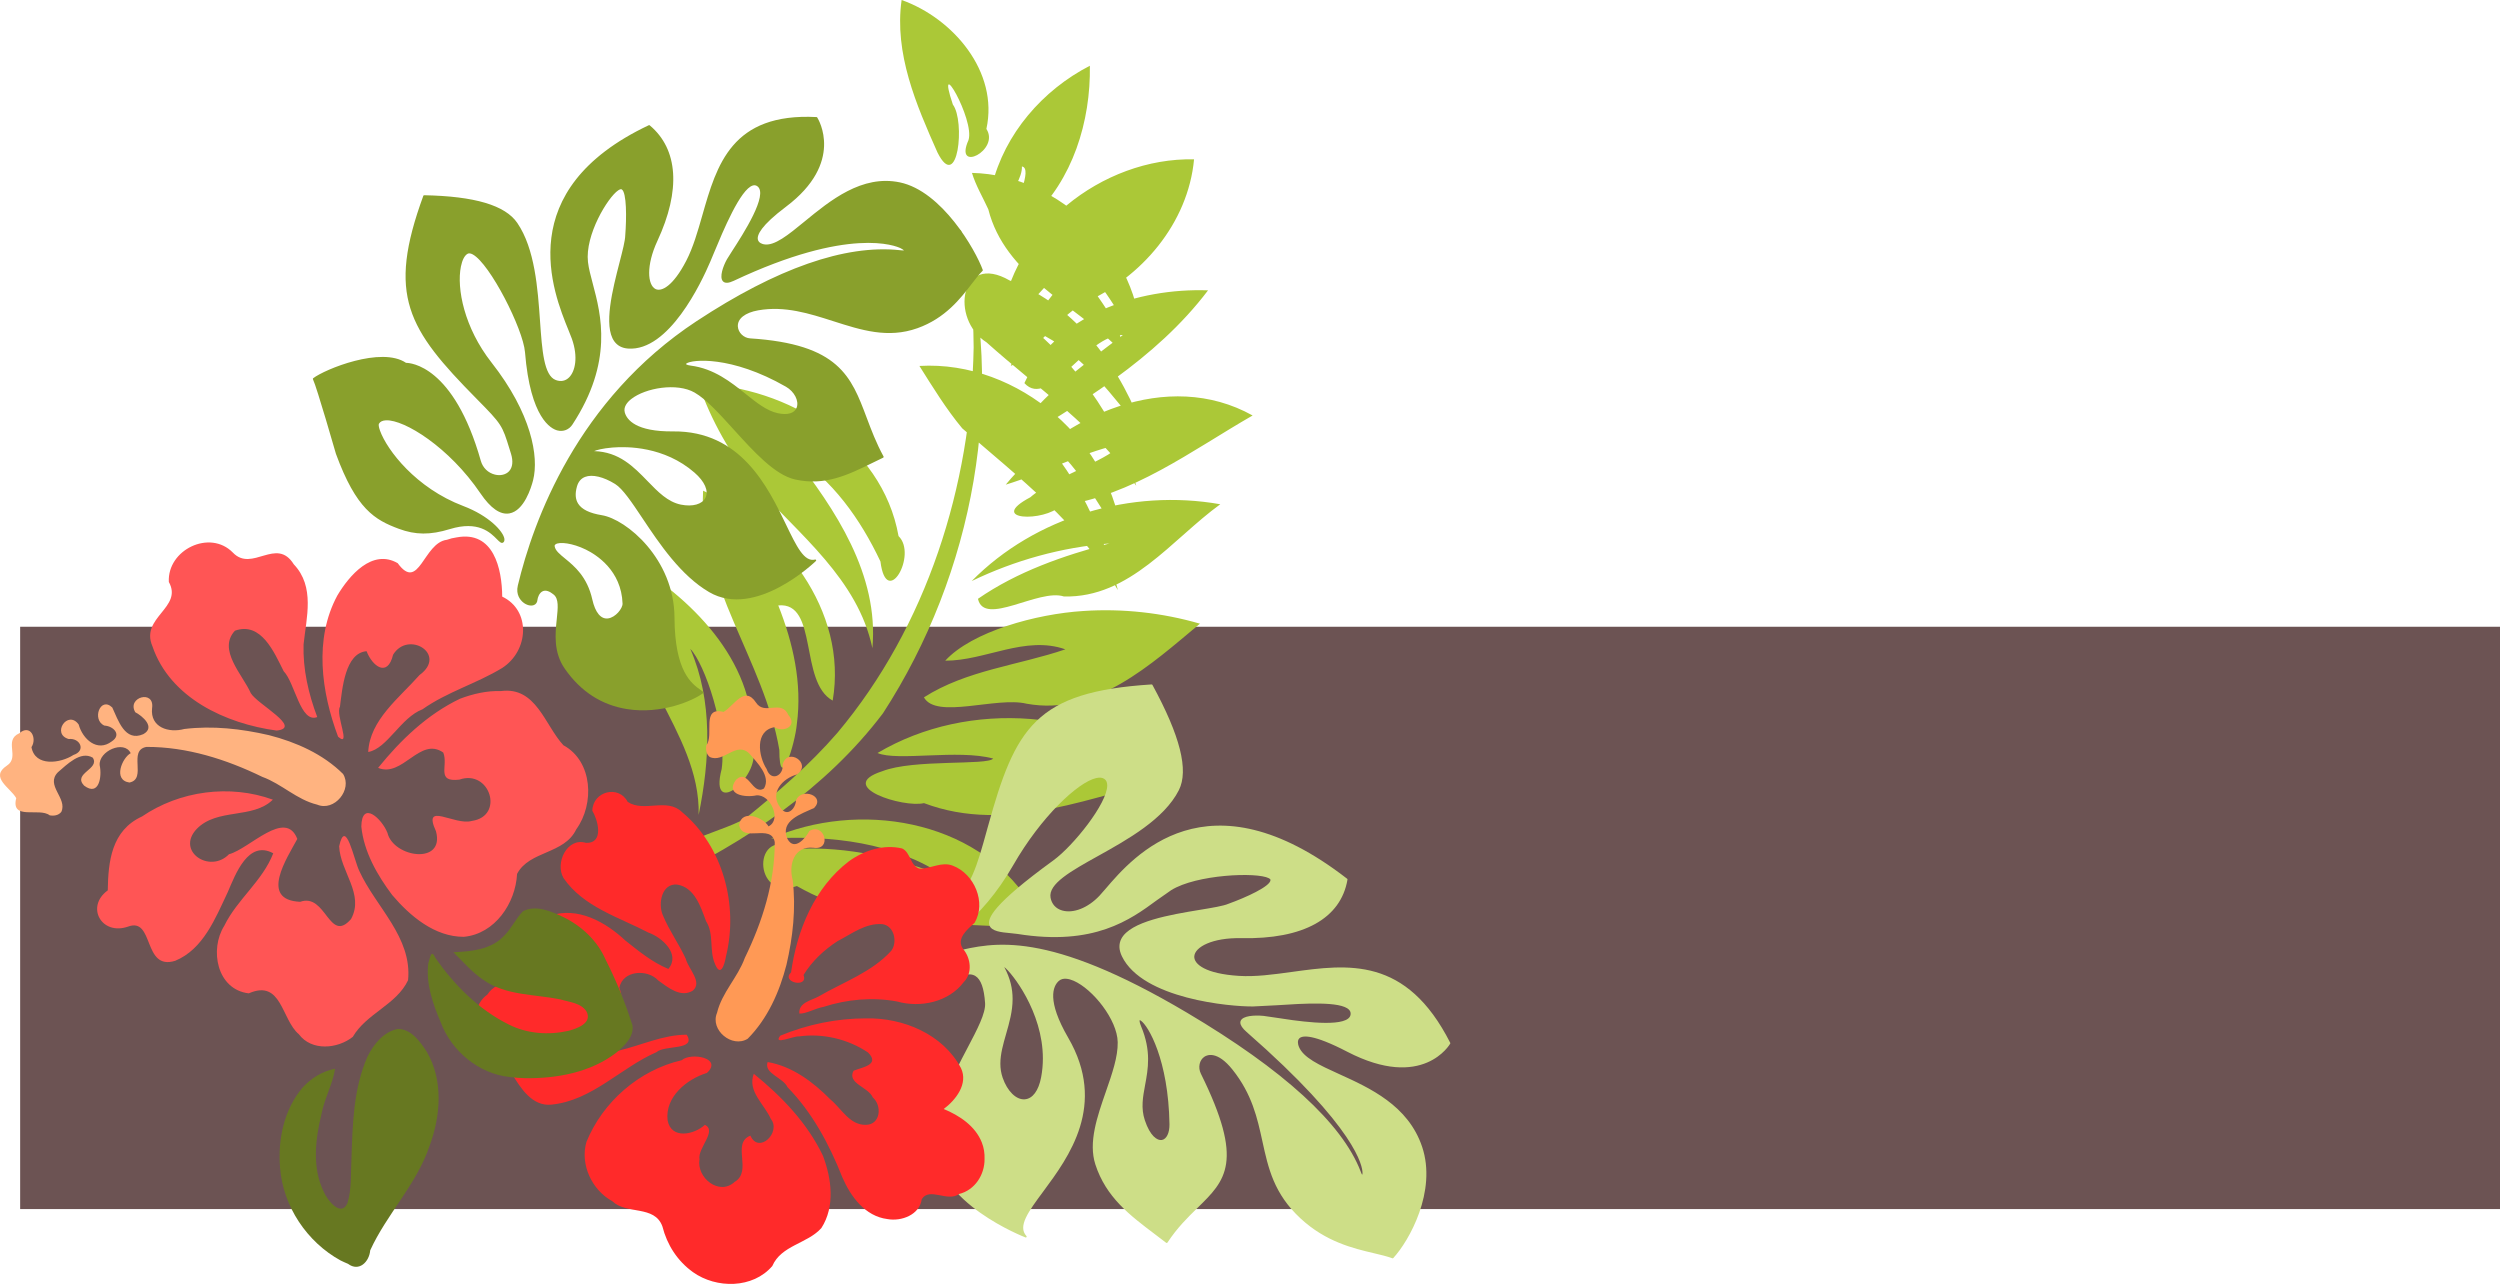
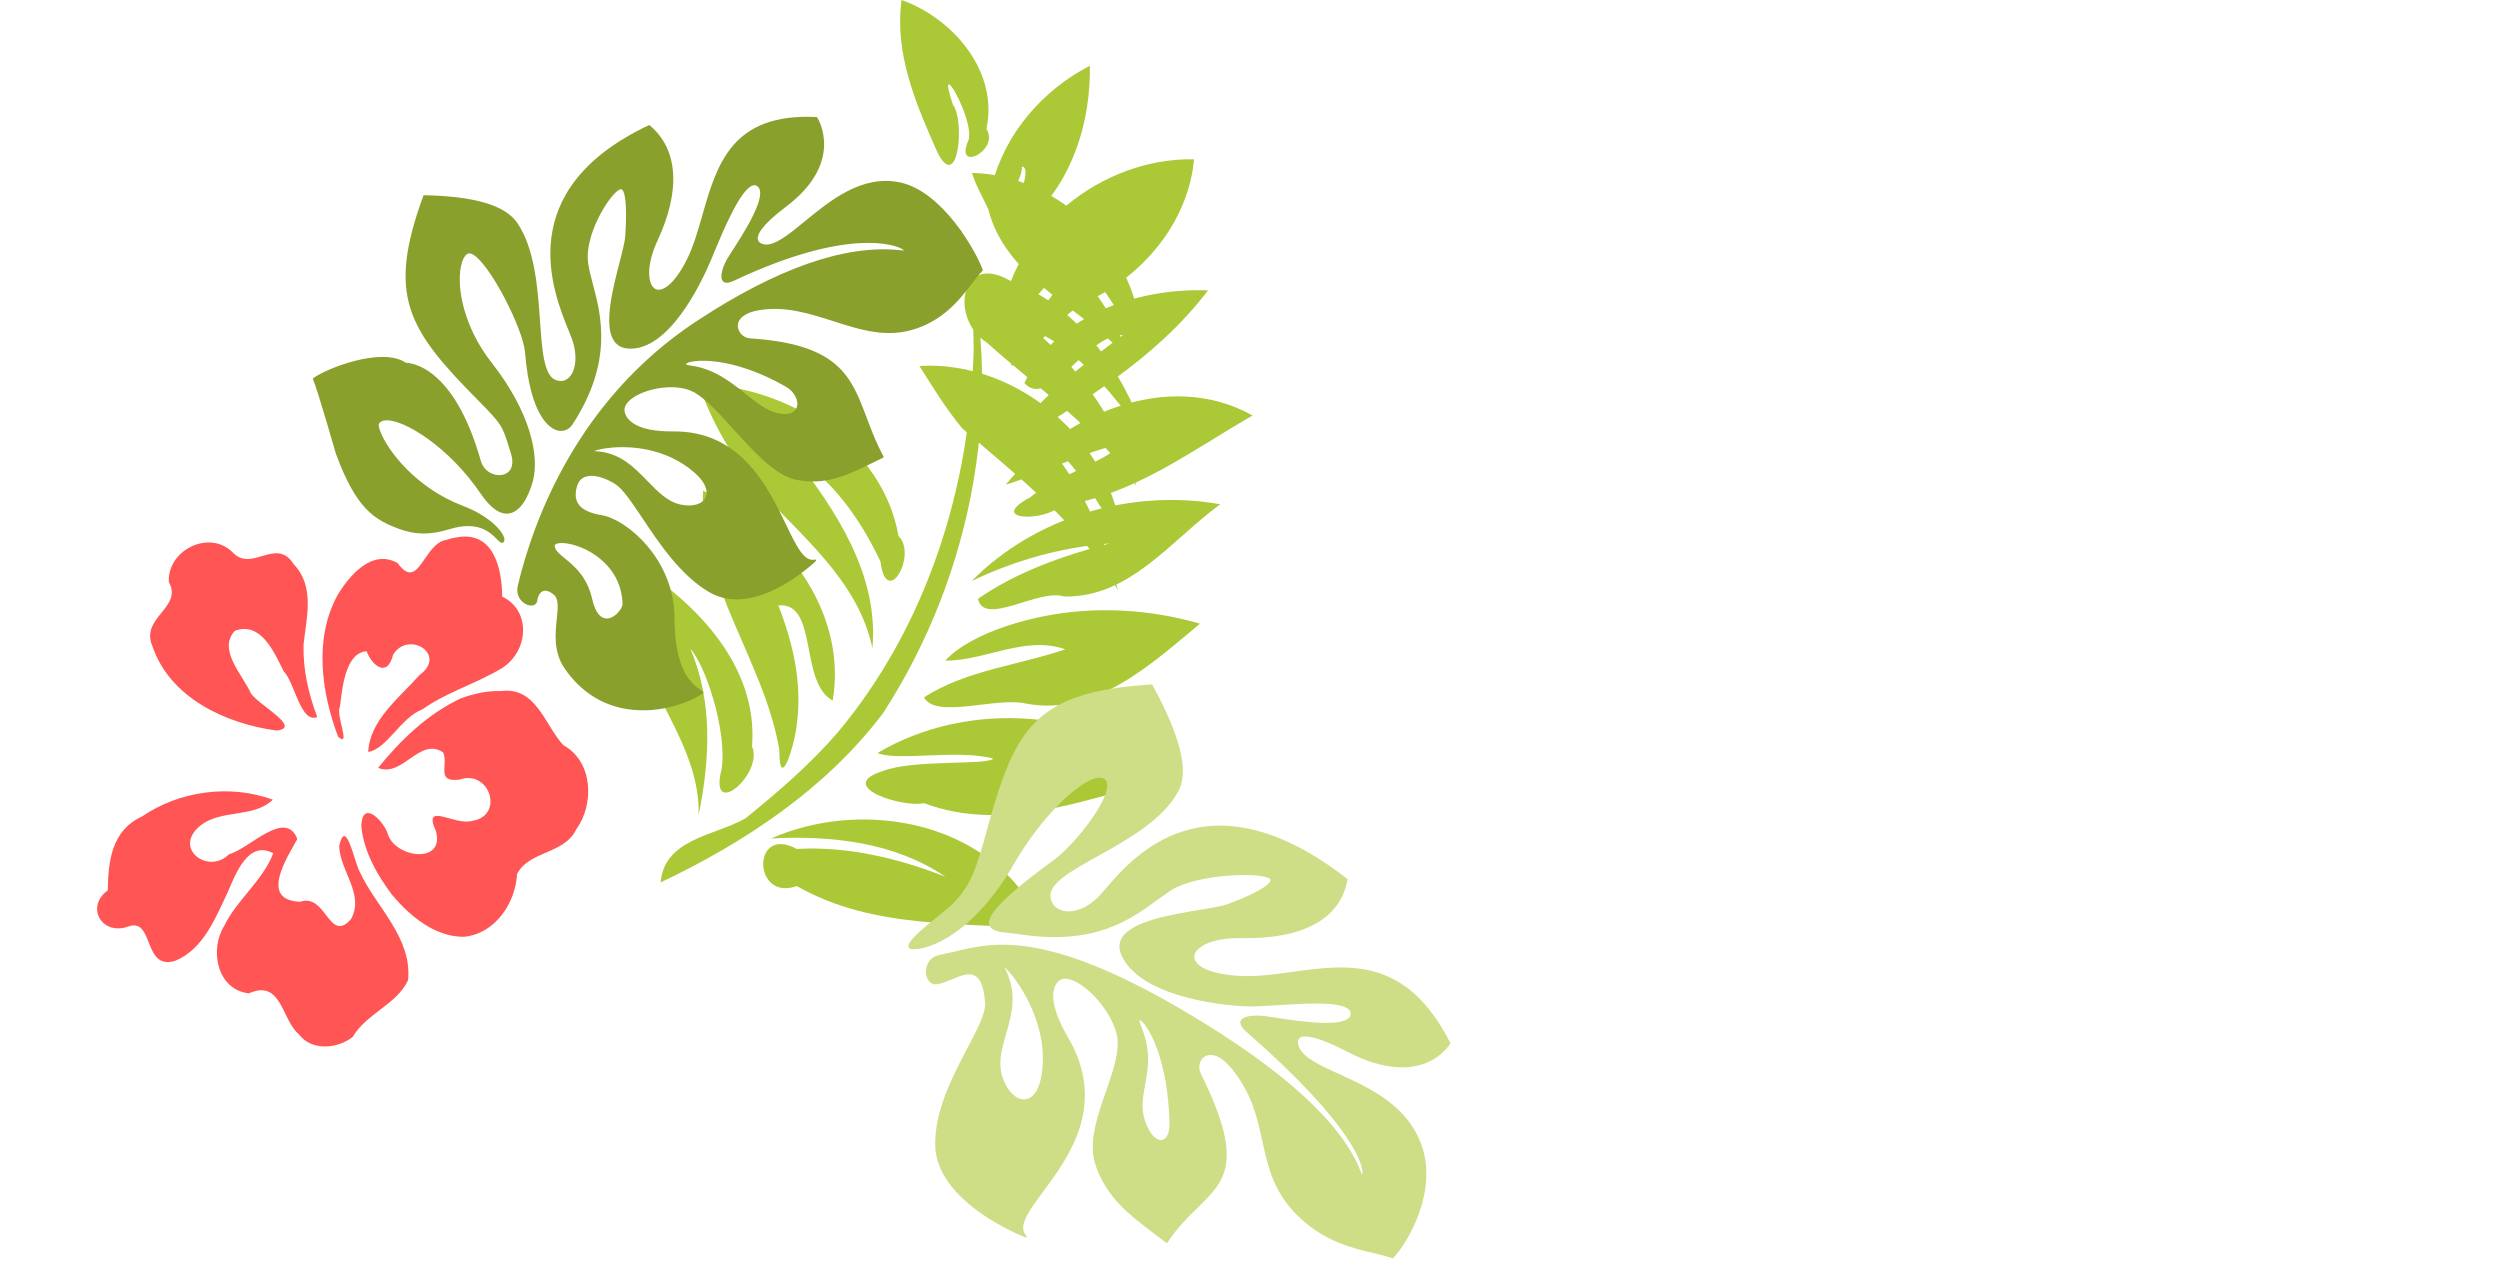
<svg xmlns="http://www.w3.org/2000/svg" width="910.737" height="467.729">
  <title>hawaii</title>
  <g>
    <title>Layer 1</title>
    <g id="layer1">
-       <rect height="212.135" width="903.394" y="228.322" x="7.343" fill="#6c5353" id="rect7348" />
      <g id="g8074">
        <path d="m428.572,282.738c-29.823,7.019 -61.366,21.385 -91.972,9.834c-7.428,1.813 -32.622,-6.02 -15.159,-11.633c11.304,-4.45 38.361,-2.026 40.361,-4.602c-12.746,-3.471 -34.998,1.087 -42.13,-2.021c33.43,-19.802 78.848,-16.061 108.9,8.422zm8.566,-55.535c-17.744,14.751 -38.085,33.746 -63.166,29.151c-10.923,-2.672 -32.926,5.813 -37.39,-2.318c15.56,-9.928 34.376,-11.635 51.522,-17.486c-14.665,-5.162 -29.161,4.186 -43.762,4.134c9.758,-10.61 33.133,-17.043 50.316,-18.103c14.284,-0.958 28.732,0.636 42.48,4.622m7.398,-43.505c-17.673,12.821 -32.895,34.17 -56.952,33.598c-9.175,-3.021 -29.086,11.121 -31.317,0.846c14.374,-9.937 31.108,-15.718 47.875,-20.162c-17.382,1.378 -34.465,6.123 -50.16,13.695c23.138,-23.484 58.28,-33.721 90.553,-27.977m-94.219,-99.108c16.766,58.833 4.381,124.316 -28.64,175.234c-20.773,27.473 -50.202,46.99 -80.993,61.623c1.263,-15.861 19.786,-17.025 30.84,-23.289c11.761,-9.505 23.499,-19.591 33.518,-31.171c32.628,-38.86 48.752,-90.102 49.653,-140.428c-0.051,-14.409 -1.666,-28.825 -4.996,-42.85l0.359,0.149l0.259,0.732l0,-0zm31.707,253.928c-30.793,-2.645 -63.901,0.258 -91.722,-15.738c-16.189,5.763 -16.496,-22.426 -0.078,-13.52c18.543,-1.025 36.975,3.381 54.142,10.116c-18.443,-12.607 -41.667,-15.073 -63.443,-13.93c31.548,-13.868 74.447,-7.205 94.035,23.116c2.472,3.234 4.802,6.574 7.066,9.956l0,0zm-127.534,-198.62c32.295,0.728 66.902,21.873 72.846,55.392c7.011,6.786 -4.408,26.803 -6.59,9.261c-7.252,-15.367 -17.538,-29.946 -32.144,-39.089c15.739,20.132 31.64,43.863 29.208,70.656c-5.288,-25.157 -26.683,-41.387 -42.891,-59.517c-8.745,-11.008 -15.881,-23.374 -20.429,-36.703m1.645,38.857c28.644,12.994 52.818,43.684 47.211,76.466c-12.294,-6.702 -5.153,-36.099 -19.822,-34.671c5.402,13.686 8.758,28.393 6.761,43.23c-0.618,7.132 -6.344,25.654 -6.381,9.388c-5.496,-32.589 -29.58,-60.312 -27.769,-94.413m-25.695,26.411c23.13,14.059 45.905,37.643 43.517,66.758c4.395,10.012 -16.068,27.361 -11.052,8.203c2.02,-14.278 -6.161,-38.366 -11.436,-43.76c8.294,19.023 7.131,40.586 3.048,60.484c0.753,-30.966 -30.182,-54.103 -24.599,-85.755l0.208,-2.97l0.317,-2.96m225.879,-53.81c-22.289,12.808 -43.803,29.295 -69.977,32.893c-5.734,5.939 -27.179,5.48 -10.96,-3.119c7.86,-7.091 32.903,-15.35 31.613,-19.087c-14.029,3.382 -26.843,10.31 -40.605,14.51c20.764,-25.226 59.001,-42.454 89.929,-25.197zm-16.236,-45.59c-19.077,25.213 -46.887,41.4 -73.451,57.542c9.831,-17.583 26.739,-29.336 42.421,-41.262c-13.451,-0.279 -26.909,27.373 -35.875,17.516c11.393,-24.923 41.321,-34.685 66.905,-33.796zm-5.099,-47.73c-2.174,23.322 -19.149,43.173 -40.184,52.354c-9.404,5.152 -21.406,21.43 -26.581,22.856c6.325,-17.595 19.759,-31.106 31.427,-45.242c-14.482,6.37 -20.503,23.377 -35.106,29.569c3.733,-33.971 36.899,-60.237 70.444,-59.537zm-37.951,-34.088c0.317,20.286 -6.216,41.614 -21.437,55.652c-0.225,10.057 -16.169,14.877 -8.176,1.066c2.471,-5.551 8.944,-19.425 4.856,-20.025c0.394,7.389 -14.406,23.876 -10.918,7.027c4.62,-18.942 18.501,-34.885 35.675,-43.719zm-68.581,-23.949c18.719,6.648 35.469,26.145 30.883,46.966c5.06,7.814 -11.966,16.28 -6.517,4.067c2.407,-7.374 -12.299,-32.624 -5.696,-12.945c4.53,5.97 1.897,32.435 -5.602,17.46c-7.741,-17.39 -15.808,-36.055 -13.068,-55.549zm6.48,133.309c36.099,-2.109 70.714,27.86 73.914,63.856c-7.298,-11.198 -19.108,-32.364 -26.901,-34.733c12.581,15.106 20.569,33.561 25.28,52.527c-13.839,-23.979 -36.162,-41.087 -56.682,-58.909c-5.891,-7.084 -10.704,-14.967 -15.611,-22.741zm82.282,25.52c-11.687,-14.114 -22.653,-30.206 -39.849,-38.076c17.122,14.787 30.542,34.277 36.559,56.208c-14.471,-20.99 -35.836,-35.508 -54.553,-52.259c-13.345,-8.468 -9.651,-32.986 8.424,-22.539c24.657,9.166 41.147,32.583 49.419,56.666zm-63.138,-95.844c32.319,0.724 61.289,29.629 61.739,62.017c-6.87,-6.236 -16.237,-27.655 -21.479,-25.124c4.15,6.523 18.429,24.213 12.551,26.436c-16.299,-15.8 -40.799,-26.201 -46.858,-50.069c-1.999,-4.412 -4.545,-8.599 -5.953,-13.261z" fill="#abc837" id="path3416-4" />
        <g transform="matrix(-1.25 0 0 -1.25 1297.34 1418.67)" fill="#cdde87" id="g4206">
          <g fill="#cdde87" id="g4208">
            <g fill="#cdde87" id="g4214">
              <g fill="#cdde87" id="g4216">
                <path d="m739.224,814.556c-2.292,0.166 -4.032,2.506 -4.773,6.421c-0.352,1.855 -0.509,3.689 -0.509,5.484c0,13.666 9.13,25.067 11.253,26.644c-0.003,-0.006 -0.015,-0.035 -0.015,-0.035c-1.785,-3.313 -2.416,-6.374 -2.416,-9.28c0,-3.581 0.959,-6.924 1.9,-10.207c0.849,-2.959 1.666,-5.807 1.666,-8.63c0,-1.364 -0.191,-2.722 -0.661,-4.085c-1.361,-3.955 -3.95,-6.492 -6.445,-6.312m-39.954,-11.851c-1.372,0.234 -2.266,2.077 -2.225,4.585l0,0.001c0.308,18.839 6.206,28.712 8.319,30.177c0.257,0.178 0.356,0.155 0.357,0.155c0.05,-0.048 0.14,-0.495 -0.402,-1.782c-3.02,-7.183 -2.037,-12.462 -1.17,-17.12c0.645,-3.462 1.254,-6.733 0.077,-10.263c-1.531,-4.609 -3.627,-5.979 -4.956,-5.753m2.745,132.632c-8.104,-14.861 -10.626,-24.894 -7.711,-30.674c4.277,-8.464 14.975,-14.418 23.57,-19.202c7.825,-4.356 14.583,-8.117 13.825,-12.169c-0.346,-1.847 -1.532,-3.158 -3.34,-3.692c-3.252,-0.96 -7.53,0.716 -10.896,4.268l-1.763,2.006c-8.101,9.469 -29.619,34.622 -70.437,2.956c-0.073,-0.056 -0.109,-0.148 -0.094,-0.239c1.929,-11.382 12.918,-17.442 30.945,-17.065c8.431,0.173 13.589,-2.585 13.705,-5.351c0.093,-2.219 -3.249,-5.029 -12.975,-5.645c-4.882,-0.309 -10.002,0.396 -15.422,1.143c-16.411,2.26 -33.381,4.597 -46.2,-20.654c-0.038,-0.073 -0.036,-0.161 0.004,-0.234c0.077,-0.139 7.951,-13.808 30.019,-2.358c10.053,5.217 13.019,4.716 13.892,3.954c0.752,-0.657 0.428,-1.858 0.254,-2.344c-1.187,-3.309 -6.092,-5.536 -11.772,-8.114c-8.974,-4.074 -20.144,-9.144 -24.199,-21.188c-4.364,-12.967 3.78,-27.453 8.408,-32.445c0.069,-0.075 0.176,-0.1 0.271,-0.064c1.513,0.571 3.34,1.001 5.456,1.499c5.874,1.382 13.919,3.275 21.292,10.115c7.784,7.219 9.404,14.633 11.119,22.482c1.476,6.756 3.002,13.742 8.724,20.898c4.405,5.502 7.326,4.287 8.117,3.784c1.514,-0.964 1.991,-3.154 1.086,-4.985c-12.699,-25.723 -7.253,-31.049 0.991,-39.11c2.781,-2.719 5.933,-5.802 8.756,-10.114c0.039,-0.057 0.1,-0.096 0.168,-0.108c0.068,-0.012 0.143,0.006 0.195,0.048l3.236,2.466c7.354,5.553 14.301,10.798 17.403,20.367c2.084,6.426 -0.529,13.94 -3.056,21.204c-1.816,5.218 -3.53,10.146 -3.455,14.427c0.117,6.58 7.28,15.495 12.844,17.908c1.314,0.569 3.133,1.02 4.338,-0.068c1.677,-1.513 3.549,-5.673 -2.76,-16.541c-11.375,-19.599 -0.175,-34.736 7.236,-44.754c4.386,-5.926 7.554,-10.209 4.939,-13.04c-0.079,-0.085 -0.088,-0.213 -0.024,-0.309c0.065,-0.096 0.187,-0.135 0.296,-0.094c0.262,0.099 26.181,10.069 26.325,27.067c0.085,10.11 -5.188,20.132 -9.426,28.184c-2.854,5.424 -5.319,10.108 -5.116,13.05c0.293,4.32 1.217,6.901 2.824,7.891c1.839,1.133 4.416,0.049 6.908,-1.001c1.651,-0.694 3.211,-1.351 4.606,-1.425c1.465,-0.08 2.645,1.195 2.872,3.101c0.265,2.236 -0.894,4.908 -4.066,5.491c0,0.001 -4.297,0.958 -4.297,0.958c-11.282,2.728 -26.734,6.464 -67.729,-17.843c-28.139,-16.685 -45.142,-32.216 -50.537,-46.161c-0.193,-0.5 -0.372,-0.954 -0.475,-1.057c-0.002,0.039 -0.052,0.122 -0.087,0.3c-0.001,0.009 -0.015,0.093 -0.015,0.259c0,1.765 1.478,12.794 33.787,41.067c1.21,1.058 1.819,1.975 1.819,2.735c0,0.184 -0.036,0.359 -0.107,0.524c-0.63,1.462 -3.97,1.682 -6.639,1.426l-3.152,-0.455c-5.94,-0.927 -18.301,-2.858 -21.511,-0.338c-0.452,0.354 -0.692,0.773 -0.736,1.281c-0.043,0.511 0.117,0.944 0.489,1.323c2.455,2.501 13.188,1.801 21.024,1.29l6.884,-0.353c6.551,-0.082 32.244,2.162 38.262,14.625c0.9,1.864 0.957,3.578 0.17,5.094c-2.642,5.092 -14.334,7.024 -22.871,8.435c-3.722,0.615 -6.936,1.146 -8.376,1.782c-4.962,1.782 -12.296,5.094 -12.229,6.938c0.007,0.205 0.264,0.384 0.477,0.498c3.491,1.855 21.129,1.095 28.463,-3.48c0,-0.001 4.176,-2.925 4.176,-2.925c7.713,-5.67 18.276,-13.436 40.638,-9.83l2.032,0.227c2.649,0.242 5.653,0.516 6.176,2.416c0.514,1.866 -0.863,5.844 -18.676,18.791c-5.817,4.23 -15.772,16.644 -15.703,21.891c0.012,0.866 0.288,1.472 0.844,1.854c0.573,0.393 1.378,0.475 2.392,0.243c5.311,-1.214 16.053,-11.255 24.147,-25.361c9.411,-16.402 21.241,-24.133 28.792,-24.519c0.983,-0.051 1.548,0.153 1.727,0.622c0.559,1.463 -3.448,4.846 -8.745,9.117l-3.078,2.544c-6.412,5.742 -8.064,11.729 -11.063,22.599l-0.201,0.725c-8.035,29.065 -13.869,39.426 -47.749,41.566c-0.096,0.006 -0.188,-0.044 -0.235,-0.13" fill="#cdde87" id="path4224" />
              </g>
            </g>
          </g>
        </g>
        <g transform="matrix(1.25 0 0 -1.25 358.329 1146.1)" fill="#89a02c" id="g3876">
          <g fill="#89a02c" id="g3878">
            <g fill="#89a02c" id="g3884">
              <g fill="#89a02c" id="g3886">
                <path d="m-69.348,802.075c-4.313,3.455 -9.203,7.371 -16.02,8.255c-1.254,0.163 -1.367,0.454 -1.368,0.457l0,0.003c0,0.014 0.02,0.071 0.133,0.157c1.49,1.15 12.975,2.408 28.988,-6.769c2.469,-1.416 3.872,-4.152 3.127,-6.098c-0.629,-1.643 -2.63,-2.235 -5.489,-1.625c-3.213,0.688 -6.205,3.084 -9.371,5.62m-38.833,-15.623c4.255,0.353 15.102,0.349 23.908,-7.298c2.992,-2.6 4.194,-5.339 3.215,-7.329c-0.941,-1.91 -3.749,-2.699 -7.158,-2.01c-3.83,0.773 -6.679,3.713 -9.696,6.825c-4.083,4.212 -8.308,8.563 -15.608,8.765c0.672,0.304 2.45,0.807 5.339,1.047m-13.827,-32.33c-1.584,1.296 -2.835,2.321 -3.008,3.569c-0.033,0.228 0.048,0.404 0.255,0.553c1.108,0.803 4.918,0.381 8.824,-1.528c3.108,-1.519 10.375,-6.094 10.709,-15.741c0.046,-1.383 -2.026,-4.043 -4.231,-4.326c-2.095,-0.268 -3.723,1.696 -4.585,5.532c-1.491,6.642 -5.232,9.705 -7.964,11.941m-46.378,57.008l-0.006,0l0.006,0zm86.418,43.032c-1.384,-4.844 -2.692,-9.421 -4.715,-13.32c-3.842,-7.401 -7.207,-9.043 -8.919,-8.201c-2.346,1.154 -2.81,6.843 0.53,14.023c6.867,14.773 6.072,26.738 -2.239,33.689c-0.075,0.063 -0.179,0.076 -0.267,0.034c-40.021,-18.924 -27.924,-48.63 -23.369,-59.813l0.947,-2.406c1.904,-5.356 0.964,-9.527 -0.812,-11.286c-1.053,-1.041 -2.386,-1.306 -3.857,-0.766c-3.49,1.283 -4.009,8.664 -4.608,17.21c-0.658,9.379 -1.479,21.051 -6.627,28.585c-3.515,5.143 -12.392,7.784 -27.14,8.072c-0.106,0.002 -0.203,-0.064 -0.239,-0.164c-10.655,-29.095 -4.571,-38.814 15.532,-59.171c7.379,-7.47 7.461,-7.737 9.571,-14.572l0.44,-1.418c0.681,-2.188 0.479,-4.007 -0.567,-5.122c-0.932,-0.992 -2.502,-1.366 -4.1,-0.976c-2.01,0.49 -3.551,1.989 -4.123,4.01c-7.896,27.899 -20.637,28.56 -21.795,28.561c-7.157,4.88 -23.652,-1.86 -27.056,-4.474c-0.093,-0.073 -0.124,-0.201 -0.072,-0.308c1.122,-2.32 6.642,-21.541 6.697,-21.734c5.927,-16.151 11.328,-19.24 18.314,-21.842c4.873,-1.816 9.184,-1.843 14.883,-0.091c8.294,2.546 11.828,-1.033 13.727,-2.955c0.78,-0.79 1.344,-1.361 1.874,-0.909c0.19,0.162 0.393,0.481 0.288,1.084c-0.372,2.145 -4.445,6.655 -12.005,9.52c-13.747,5.217 -22.161,16.231 -24.235,21.947c-0.419,1.155 -0.439,1.796 -0.318,2.012c0.351,0.624 1.049,0.963 2.076,1.006c5.304,0.223 18.342,-7.772 27.523,-21.301c2.941,-4.331 5.77,-6.294 8.41,-5.833c4.32,0.755 6.385,7.578 6.915,9.651c1.763,6.895 -0.494,19.534 -12.114,34.33c-7.954,10.134 -10.198,21.599 -8.917,27.963c0.386,1.917 1.075,3.238 1.94,3.719c0.38,0.211 0.88,0.155 1.485,-0.169c5.037,-2.694 14.708,-21.739 15.256,-28.511c1.559,-19.323 7.627,-22.341 9.45,-22.806c1.715,-0.437 3.387,0.221 4.367,1.714c11.981,18.317 8.346,31.989 5.941,41.035c-0.639,2.404 -1.191,4.479 -1.406,6.331c-0.911,7.872 5.785,18.854 8.803,20.886c0.452,0.304 0.814,0.41 1.018,0.298c1.482,-0.813 1.434,-8.464 1.041,-13.409c-0.021,-1.51 -0.773,-4.427 -1.642,-7.804c-2.018,-7.838 -4.783,-18.573 -1.552,-23.074c0.914,-1.273 2.263,-1.984 4.009,-2.112c11.875,-0.872 21.355,19.186 23.978,25.355l0.996,2.385c2.718,6.551 7.776,18.745 11.398,19.786c0.481,0.138 0.908,0.067 1.308,-0.217c3.33,-2.37 -4.154,-13.948 -7.351,-18.892l-1.514,-2.407c-1.079,-1.917 -2.276,-5.205 -1.159,-6.405c0.578,-0.62 1.627,-0.576 3.121,0.128c33.746,15.911 47.264,10.198 48.694,9.494c0.625,-0.307 0.836,-0.518 0.92,-0.636c-0.241,-0.014 -0.734,0.036 -1.271,0.091c-15.857,1.667 -35.749,-5.29 -59.123,-20.675c-34.81,-22.913 -47.597,-58.119 -52.122,-77.065c-0.646,-2.687 0.804,-4.278 1.458,-4.837c1.032,-0.884 2.337,-1.226 3.245,-0.851c0.598,0.246 0.958,0.781 1.017,1.504c0.053,0.634 0.509,2.089 1.587,2.543c0.85,0.358 1.915,0.017 3.158,-1.013c1.497,-1.237 1.228,-3.822 0.889,-7.096c-0.448,-4.321 -1.005,-9.698 2.339,-14.503c4.602,-6.618 10.698,-10.574 18.12,-11.757c10.002,-1.594 19.259,2.44 22.175,4.643c0.064,0.048 0.104,0.12 0.104,0.199c-0.001,0.079 -0.035,0.15 -0.099,0.197l-0.706,0.517c-2.639,1.875 -7.552,5.367 -7.629,21.126c-0.081,17.077 -14.035,28.66 -21.181,29.824c-3.569,0.582 -5.823,1.681 -6.891,3.358c-0.823,1.293 -0.939,2.928 -0.356,4.999c0.394,1.402 1.191,2.345 2.367,2.802c2.095,0.813 5.37,0.039 8.766,-2.071c2.218,-1.377 4.87,-5.349 7.941,-9.949c4.972,-7.446 11.158,-16.713 19.467,-21.562c13.549,-7.91 30.938,8.909 31.112,9.08c0.081,0.079 0.099,0.203 0.043,0.301c-0.056,0.099 -0.171,0.148 -0.281,0.119c-3.174,-0.827 -5.413,3.819 -8.513,10.248c-5.238,10.866 -13.154,27.286 -32.854,27.094c-10.896,-0.107 -13.514,3.41 -14.105,5.516c-0.465,1.663 0.784,3.062 1.913,3.942c4.155,3.24 13.301,4.795 18.426,1.866c3.4,-1.943 7.28,-6.224 11.389,-10.757c5.912,-6.523 12.025,-13.269 17.912,-14.579c8.742,-1.947 15.447,1.351 22.544,4.84l3.121,1.515c0.06,0.03 0.108,0.084 0.13,0.15c0.02,0.065 0.014,0.136 -0.018,0.196c-2.145,3.926 -3.56,7.688 -4.928,11.326c-4.503,11.978 -8.06,21.439 -33.969,23.097c-1.868,0.12 -3.468,1.678 -3.568,3.474c-0.126,2.261 2.094,4.018 5.938,4.698c7.736,1.367 14.91,-0.932 21.847,-3.153c8.208,-2.63 15.961,-5.114 24.551,-2.055c8.125,2.893 12.566,8.679 15.808,12.902c1.166,1.519 2.173,2.831 3.174,3.813c0.071,0.069 0.094,0.173 0.06,0.265c-2.162,5.911 -11.905,22.941 -24.154,25.517c-11.057,2.323 -20.345,-5.297 -27.807,-11.421c-4.71,-3.864 -8.777,-7.201 -11.811,-6.629c-0.455,0.086 -1.539,0.39 -1.767,1.36c-0.311,1.329 0.859,4.072 8.197,9.599c17.111,12.887 9.431,25.48 9.095,26.009c-0.043,0.069 -0.117,0.112 -0.198,0.116c-24.737,1.278 -29.077,-13.909 -33.276,-28.597" fill="#89a02c" id="path3894" />
              </g>
            </g>
          </g>
        </g>
        <path d="m108.878,376.775c-6.395,-5.367 -6.212,-20.185 -18.247,-14.902c-11.62,-1.339 -14.398,-15.966 -8.912,-24.642c4.693,-9.621 13.936,-16.288 17.824,-26.38c-9.149,-4.995 -13.784,7.712 -16.602,14.217c-4.448,9.375 -8.861,20.737 -19.128,24.948c-11.86,3.709 -7.56,-16.039 -17.162,-12.46c-9.686,3.379 -15.579,-7.279 -7.393,-13.2c0.17,-10.565 1.349,-21.83 12.465,-26.909c13.734,-9.376 32.028,-11.83 47.682,-6.133c-7.358,7.18 -20.234,2.946 -27.737,10.657c-7.696,8.136 4.777,16.425 11.758,9.221c7.483,-1.968 20.561,-16.731 24.884,-5.569c-3.756,6.964 -13.946,22.257 1.045,22.899c9.472,-3.374 10.522,15.494 18.531,6.278c4.961,-9.089 -3.966,-17.339 -4.331,-26.511c2.362,-10.832 5.442,5.206 7.356,9.026c5.983,13.102 19.301,24.098 17.751,39.774c-4.247,8.967 -15.14,12.056 -20.141,20.635c-5.577,4.394 -14.981,5.266 -19.643,-0.949zm-8.094,-110.633c-18.518,-2.497 -38.839,-11.84 -45.268,-30.745c-4.513,-10.498 11.229,-14.01 5.99,-23.387c-0.606,-11.696 14.925,-19.285 23.316,-10.715c7.01,7.37 15.883,-5.905 22.201,4.279c7.776,8.169 4.605,19.364 3.565,29.19c-0.278,9.053 1.803,18.028 4.985,26.456c-6.126,2.392 -8.114,-12.508 -12.237,-16.699c-3.412,-6.788 -8.178,-18.182 -17.746,-14.762c-6.43,6.921 2.779,15.992 5.777,22.762c2.461,4.091 18.947,12.609 9.418,13.621l0,0zm66.795,-11.598c-11.902,5.689 -21.626,15.02 -29.839,25.187c8.921,3.696 15.224,-11.521 23.733,-5.587c1.961,4.824 -2.806,10.901 5.888,9.867c11.127,-3.905 16.527,13.337 4.517,15.048c-6.272,1.809 -18.161,-7.345 -13.061,3.756c3.359,12.345 -15.473,9.676 -17.68,0.568c-1.998,-5.067 -9.334,-12.035 -9.509,-2.295c0.888,9.141 5.783,17.695 11.237,24.954c6.525,7.69 15.535,15.285 26.115,15.234c11.33,-1.065 18.832,-12.231 19.385,-22.927c4.483,-8.505 17.198,-7.078 21.564,-16.238c6.678,-9.185 6.09,-24.775 -4.699,-30.631c-6.813,-7.394 -9.902,-21.412 -22.728,-19.731c-5.105,-0.168 -10.17,1.001 -14.923,2.795zm-4.772,-57.903c-8.586,1.047 -10.142,19.215 -17.926,8.518c-9.297,-5.365 -17.647,4.513 -21.964,11.731c-8.614,15.887 -5.83,35.262 0.24,51.477c4.935,4.34 -1.032,-8.185 0.68,-10.858c0.843,-6.578 1.863,-19.643 9.702,-20.278c2.096,5.466 7.636,9.736 9.654,1.282c5.534,-9.037 19.943,-0.103 9.634,7.401c-7.265,8.236 -18.161,16.39 -18.686,28.03c6.906,-1.196 11.854,-12.544 19.763,-15.548c8.97,-6.345 19.736,-9.391 29.024,-15.045c9.744,-6.264 10.563,-20.991 0.024,-26.007c-0.078,-10.107 -3.08,-24.121 -16.619,-21.572l-1.793,0.339l-1.733,0.53l0,0z" fill="#ff5555" id="path7488" />
-         <path d="m18.088,297.016c-3.717,-2.959 -14.254,2.031 -12.175,-6.265c-2.135,-3.794 -9.836,-7.593 -3.397,-11.839c4.827,-3.112 -1.304,-9.181 4.52,-11.786c3.992,-3.497 6.582,1.764 4.431,5.059c1.297,7.265 10.617,5.888 15.278,2.849c4.701,-1.52 2.442,-6.288 -1.715,-5.807c-6.4,-1.806 -0.358,-10.815 3.634,-5.287c1.46,5.341 6.772,10.183 12.069,6.136c3.696,-2.416 0.571,-5.577 -2.677,-5.742c-4.737,-2.048 -1.504,-10.816 2.848,-6.593c2.142,4.58 4.589,12.664 11.296,9.712c4.567,-2.504 -0.286,-6.604 -2.919,-7.986c-3.218,-5.493 7.153,-8.396 6.12,-1.472c-0.757,7.028 6.104,9.115 11.736,7.572c10.294,-1.257 20.781,-0.082 30.847,2.248c9.882,2.533 19.689,6.875 26.989,14.13c3.533,5.664 -3.172,13.828 -9.433,11.177c-7.4,-1.772 -12.913,-7.56 -19.994,-10.117c-13.128,-6.392 -27.48,-10.956 -42.202,-10.909c-6.894,1.249 0.362,11.695 -6.202,12.976c-6.135,-0.908 -2.58,-9.071 0.468,-10.696c-2.369,-4.955 -11.774,-0.724 -11.295,4.41c0.879,3.975 -0.171,11.553 -5.688,7.399c-4.272,-4.503 5.912,-5.994 3.163,-10.173c-4.433,-2.617 -9.442,2.545 -12.683,5.306c-4.734,4.802 3.597,9.452 1.221,14.461c-1.008,1.272 -2.727,1.531 -4.239,1.237z" fill="#ffb380" id="path7490" />
-         <path d="m177.556,362.313c3.685,-5.841 12.467,-4.615 16.073,-10.544c-2.512,-6.451 -0.657,-15.862 6.688,-18.115c9.966,-3.567 20.311,2.229 27.444,8.937c4.923,3.895 9.852,7.983 15.719,10.386c4.513,-5.38 -2.288,-11.495 -7.254,-13.235c-10.806,-5.652 -23.695,-9.318 -30.941,-19.871c-3.186,-5.389 1.284,-14.942 8.181,-12.821c6.726,0.237 4.329,-8.353 2.32,-11.699c0.155,-7.141 9.673,-9.506 12.884,-3.207c6.036,3.915 14.294,-1.664 19.799,3.711c14.956,12.433 20.625,34.038 15.984,52.616c-0.516,3.082 -1.985,7.679 -3.993,2.661c-2.166,-4.95 -0.242,-10.868 -3.262,-15.563c-1.921,-5.241 -4.164,-12.298 -10.509,-13.323c-5.69,-0.516 -7.066,7.074 -5.176,11.26c2.276,5.488 5.834,10.364 8.313,15.781c0.912,3.669 6.236,8.497 2.55,11.611c-4.44,2.704 -9.095,-1.22 -12.614,-3.742c-3.869,-4.235 -12.949,-3.688 -14.126,2.683c1.9,5.105 0.464,10.802 -5.518,12.304c-7.695,2.659 -1.274,12.871 5.255,10.607c8.214,-1.949 16.181,-5.799 24.786,-5.811c3.674,5.865 -7.982,3.653 -10.992,6.353c-13.078,5.691 -23.451,17.645 -38.251,19.117c-7.033,0.754 -11.297,-6.047 -14.436,-11.266c-3.834,-5.099 -11.159,-7.63 -12.533,-14.439c-1.735,-4.897 -0.868,-11.227 3.609,-14.391zm110.632,-8.094c2.125,-15.274 8.491,-30.859 21.054,-40.447c5.507,-3.974 12.643,-6.289 19.402,-4.682c3.179,1.484 2.859,6.32 6.347,7.371c4.063,0.06 8.076,-2.736 12.162,-1.08c7.815,3.021 12.231,13.347 7.89,20.789c-2.506,2.287 -6.927,5.788 -4.161,9.573c2.795,3.315 3.459,8.797 0.196,12.044c-5.5,7.285 -15.771,9.448 -24.275,7.053c-8.934,-1.663 -18.211,-0.816 -26.832,1.968c-2.854,0.482 -6.539,2.63 -8.771,2.422c-0.367,-4.022 4.425,-4.766 7.132,-6.287c8.957,-5.229 19.281,-8.749 26.396,-16.627c2.326,-3.221 0.994,-9.172 -3.395,-9.665c-6.06,-0.405 -11.099,3.562 -16.206,6.193c-4.928,3.189 -9.33,7.314 -12.407,12.345c1.907,4.921 -8.374,2.695 -4.532,-0.97zm11.599,66.795c-5.684,-11.905 -15.025,-21.623 -25.187,-29.84c-2.424,6.395 3.906,11.128 6.202,16.434c3.917,4.856 -4.365,12.974 -7.442,6.095c-7.061,2.806 0.95,12.934 -5.768,16.881c-5.597,5.144 -13.906,-1.543 -12.767,-8.243c-0.758,-4.092 6.538,-10.344 1.97,-12.567c-3.946,3.604 -12.308,5.41 -13.596,-1.683c-0.976,-8.48 6.965,-14.959 14.34,-17.232c5.869,-5.445 -5.752,-7.613 -9.247,-4.615c-15.421,3.558 -28.707,15.138 -34.654,29.749c-2.388,8.242 2.011,17.552 9.431,21.602c5.125,4.98 15.377,1.311 18.238,9.165c1.703,6.739 5.489,12.628 11.162,16.69c8.507,6.045 21.805,6.024 28.882,-2.251c3.267,-7.572 12.84,-8.137 17.876,-13.833c5.067,-7.839 3.722,-18.073 0.56,-26.352zm57.902,-4.773c-2.358,-6.037 -8.138,-9.842 -13.895,-12.24c4.405,-3.293 9.007,-9.194 6.286,-14.9c-6.53,-12.366 -21.062,-18.389 -34.558,-18.115c-10.684,-0.001 -21.406,2.206 -31.254,6.299c-2.949,3.691 4.976,0.037 6.747,0.28c8.723,-1.218 17.892,0.957 25.171,5.829c4.623,4.551 -2.21,5.408 -5.235,6.669c-2.473,4.636 5.386,5.91 7.002,9.723c3.446,2.99 2.854,9.928 -2.495,9.989c-5.927,0.156 -8.908,-5.939 -12.944,-9.248c-6.272,-6.353 -13.864,-12.077 -22.862,-13.632c-1.49,4.199 5.659,5.629 7.233,9.158c9.05,9.252 15.226,20.837 19.954,32.779c3.021,7.017 8.29,14.252 16.444,15.269c5.105,0.933 11.726,-1.545 12.504,-7.237c2.84,-4.534 9.371,1.194 13.606,-1.897c5.742,-1.405 9.351,-7.028 9.276,-12.758c0.073,-2.027 -0.234,-4.077 -0.98,-5.968l0,0z" fill="#ff2a2a" id="path6656" />
-         <path d="m257.314,271.523c2.96,-3.718 -2.03,-14.254 6.266,-12.175c3.793,-2.135 7.592,-9.837 11.839,-3.397c3.111,4.827 9.181,-1.305 11.785,4.519c3.498,3.992 -1.763,6.582 -5.058,4.432c-7.266,1.297 -5.889,10.616 -2.849,15.278c1.52,4.701 6.287,2.442 5.807,-1.715c1.806,-6.4 10.814,-0.357 5.287,3.634c-5.341,1.46 -10.184,6.771 -6.137,12.069c2.416,3.696 5.577,0.571 5.742,-2.677c2.049,-4.737 10.817,-1.504 6.594,2.848c-4.58,2.142 -12.664,4.589 -9.712,11.296c2.503,4.567 6.603,-0.286 7.985,-2.919c5.494,-3.219 8.397,7.153 1.472,6.12c-7.027,-0.757 -9.115,6.104 -7.572,11.735c1.257,10.294 0.082,20.781 -2.247,30.847c-2.533,9.882 -6.876,19.69 -14.131,26.989c-5.664,3.532 -13.827,-3.172 -11.177,-9.433c1.773,-7.4 7.56,-12.914 10.117,-19.995c6.392,-13.128 10.957,-27.479 10.91,-42.202c-1.249,-6.893 -11.695,0.362 -12.977,-6.201c0.909,-6.136 9.072,-2.58 10.696,0.467c4.955,-2.368 0.724,-11.773 -4.41,-11.295c-3.974,0.879 -11.552,-0.17 -7.399,-5.688c4.504,-4.272 5.994,5.912 10.174,3.163c2.616,-4.433 -2.546,-9.442 -5.307,-12.682c-4.802,-4.735 -9.451,3.597 -14.461,1.22c-1.271,-1.007 -1.531,-2.726 -1.237,-4.238z" fill="#ff9955" id="path6658" />
-         <path d="m185.489,392.331c-11.232,-1.252 -21.031,-9.488 -24.965,-19.972c-2.842,-6.676 -5.385,-13.948 -4.518,-21.299c0.572,-1.764 1.062,-5.665 2.528,-2.189c6.947,9.951 15.817,18.879 26.772,24.327c6.667,3.392 14.513,3.97 21.749,2.332c3.118,-0.82 8.778,-2.77 6.635,-6.993c-1.97,-3.205 -6.214,-3.438 -9.506,-4.45c-9.417,-1.94 -19.828,-1.342 -28.055,-7.082c-4.155,-2.794 -7.42,-6.637 -10.967,-10.119c6.496,-0.271 13.764,-0.911 18.468,-5.981c2.728,-2.651 4.238,-6.271 6.914,-8.966c4.727,-2.38 10.13,0.006 14.52,2.066c6.729,3.265 12.552,8.628 15.543,15.564c3.909,7.697 7.19,15.719 9.795,23.948c0.632,4.215 -2.972,7.493 -5.885,9.973c-9.397,7.205 -21.669,9.448 -33.266,9.293c-1.927,-0.058 -3.85,-0.207 -5.762,-0.452zm-61.414,66.855c-12.294,-6.733 -20.997,-19.806 -22.056,-33.837c-0.86,-10.242 1.479,-21.274 8.275,-29.224c3.107,-3.393 7.242,-5.918 11.784,-6.797c-0.904,5.723 -3.914,10.845 -4.966,16.543c-2.252,9.195 -3.453,19.458 0.818,28.263c1.241,2.98 6.224,9.41 8.613,4.244c1.629,-5.145 1.182,-10.681 1.482,-16.017c0.413,-12.619 0.688,-25.734 5.857,-37.477c2.24,-4.49 5.887,-9.04 11.044,-10.052c4.928,0.03 8.111,4.632 10.559,8.345c6.096,10.428 5.05,23.455 0.949,34.399c-4.716,13.952 -15.51,24.657 -21.567,37.912c-0.353,4.21 -4.076,7.929 -8.083,4.922c-0.918,-0.373 -1.816,-0.795 -2.709,-1.224z" fill="#677821" id="path6662" />
      </g>
    </g>
  </g>
</svg>